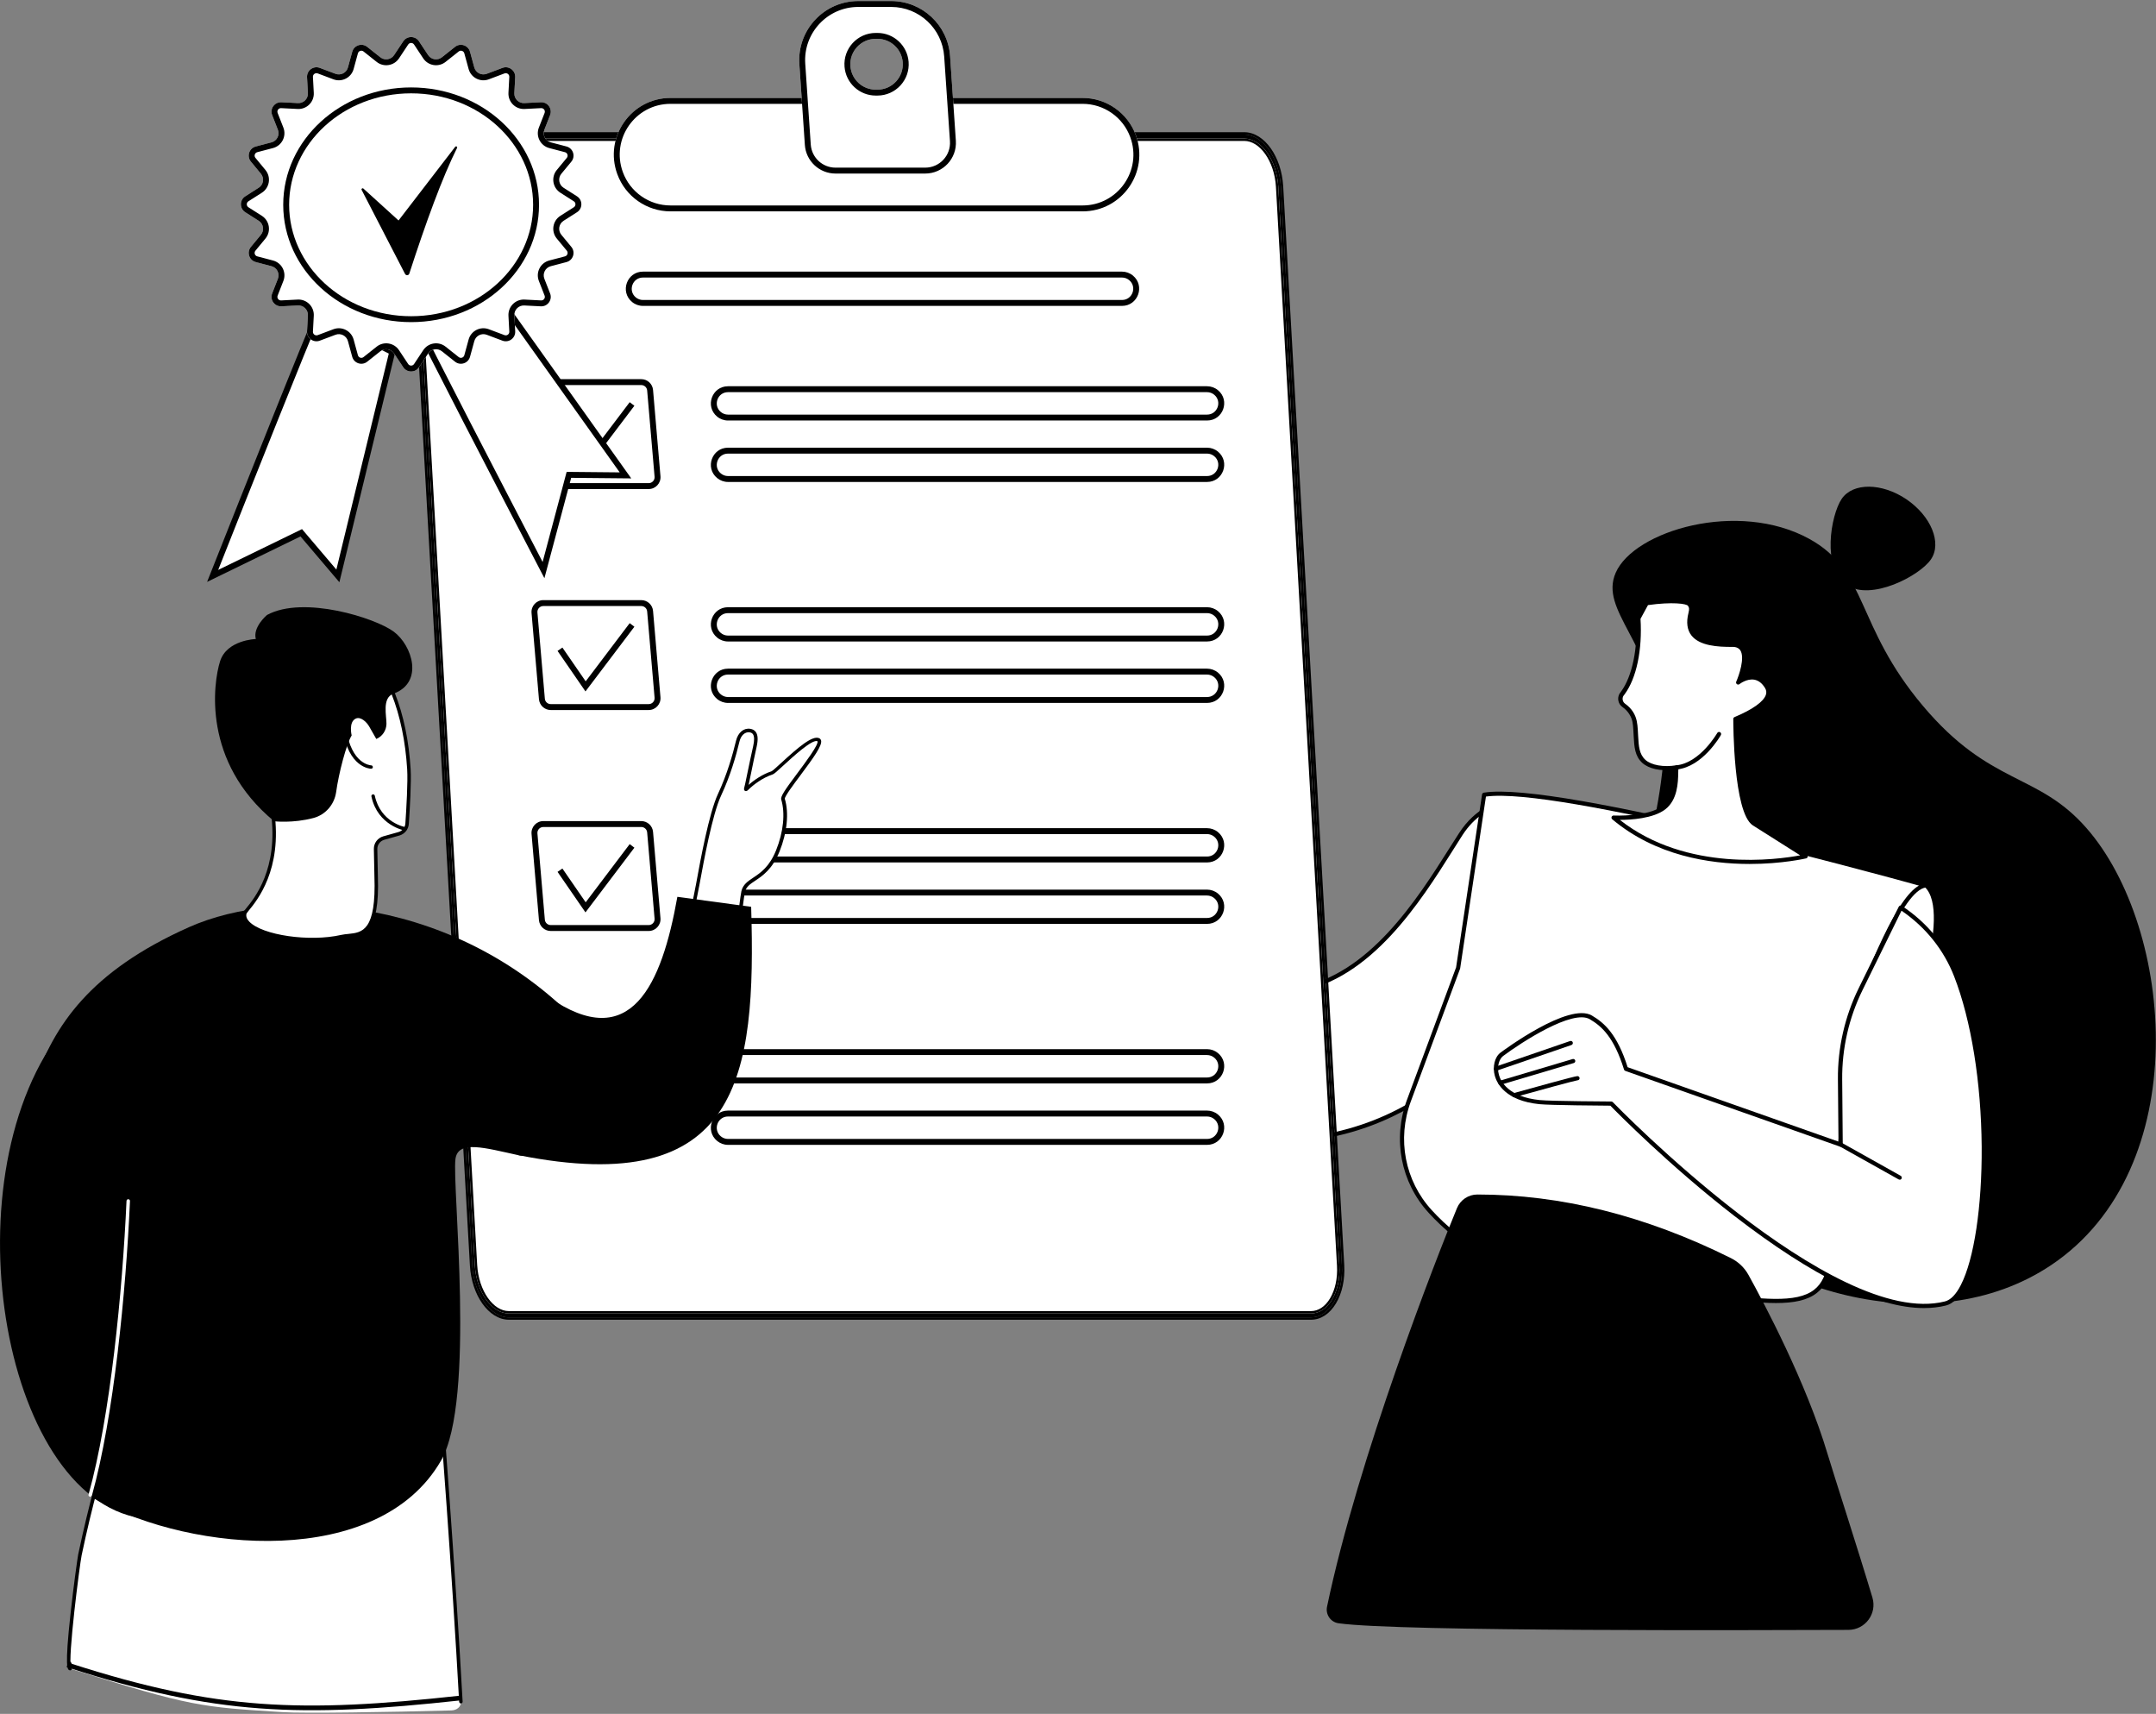
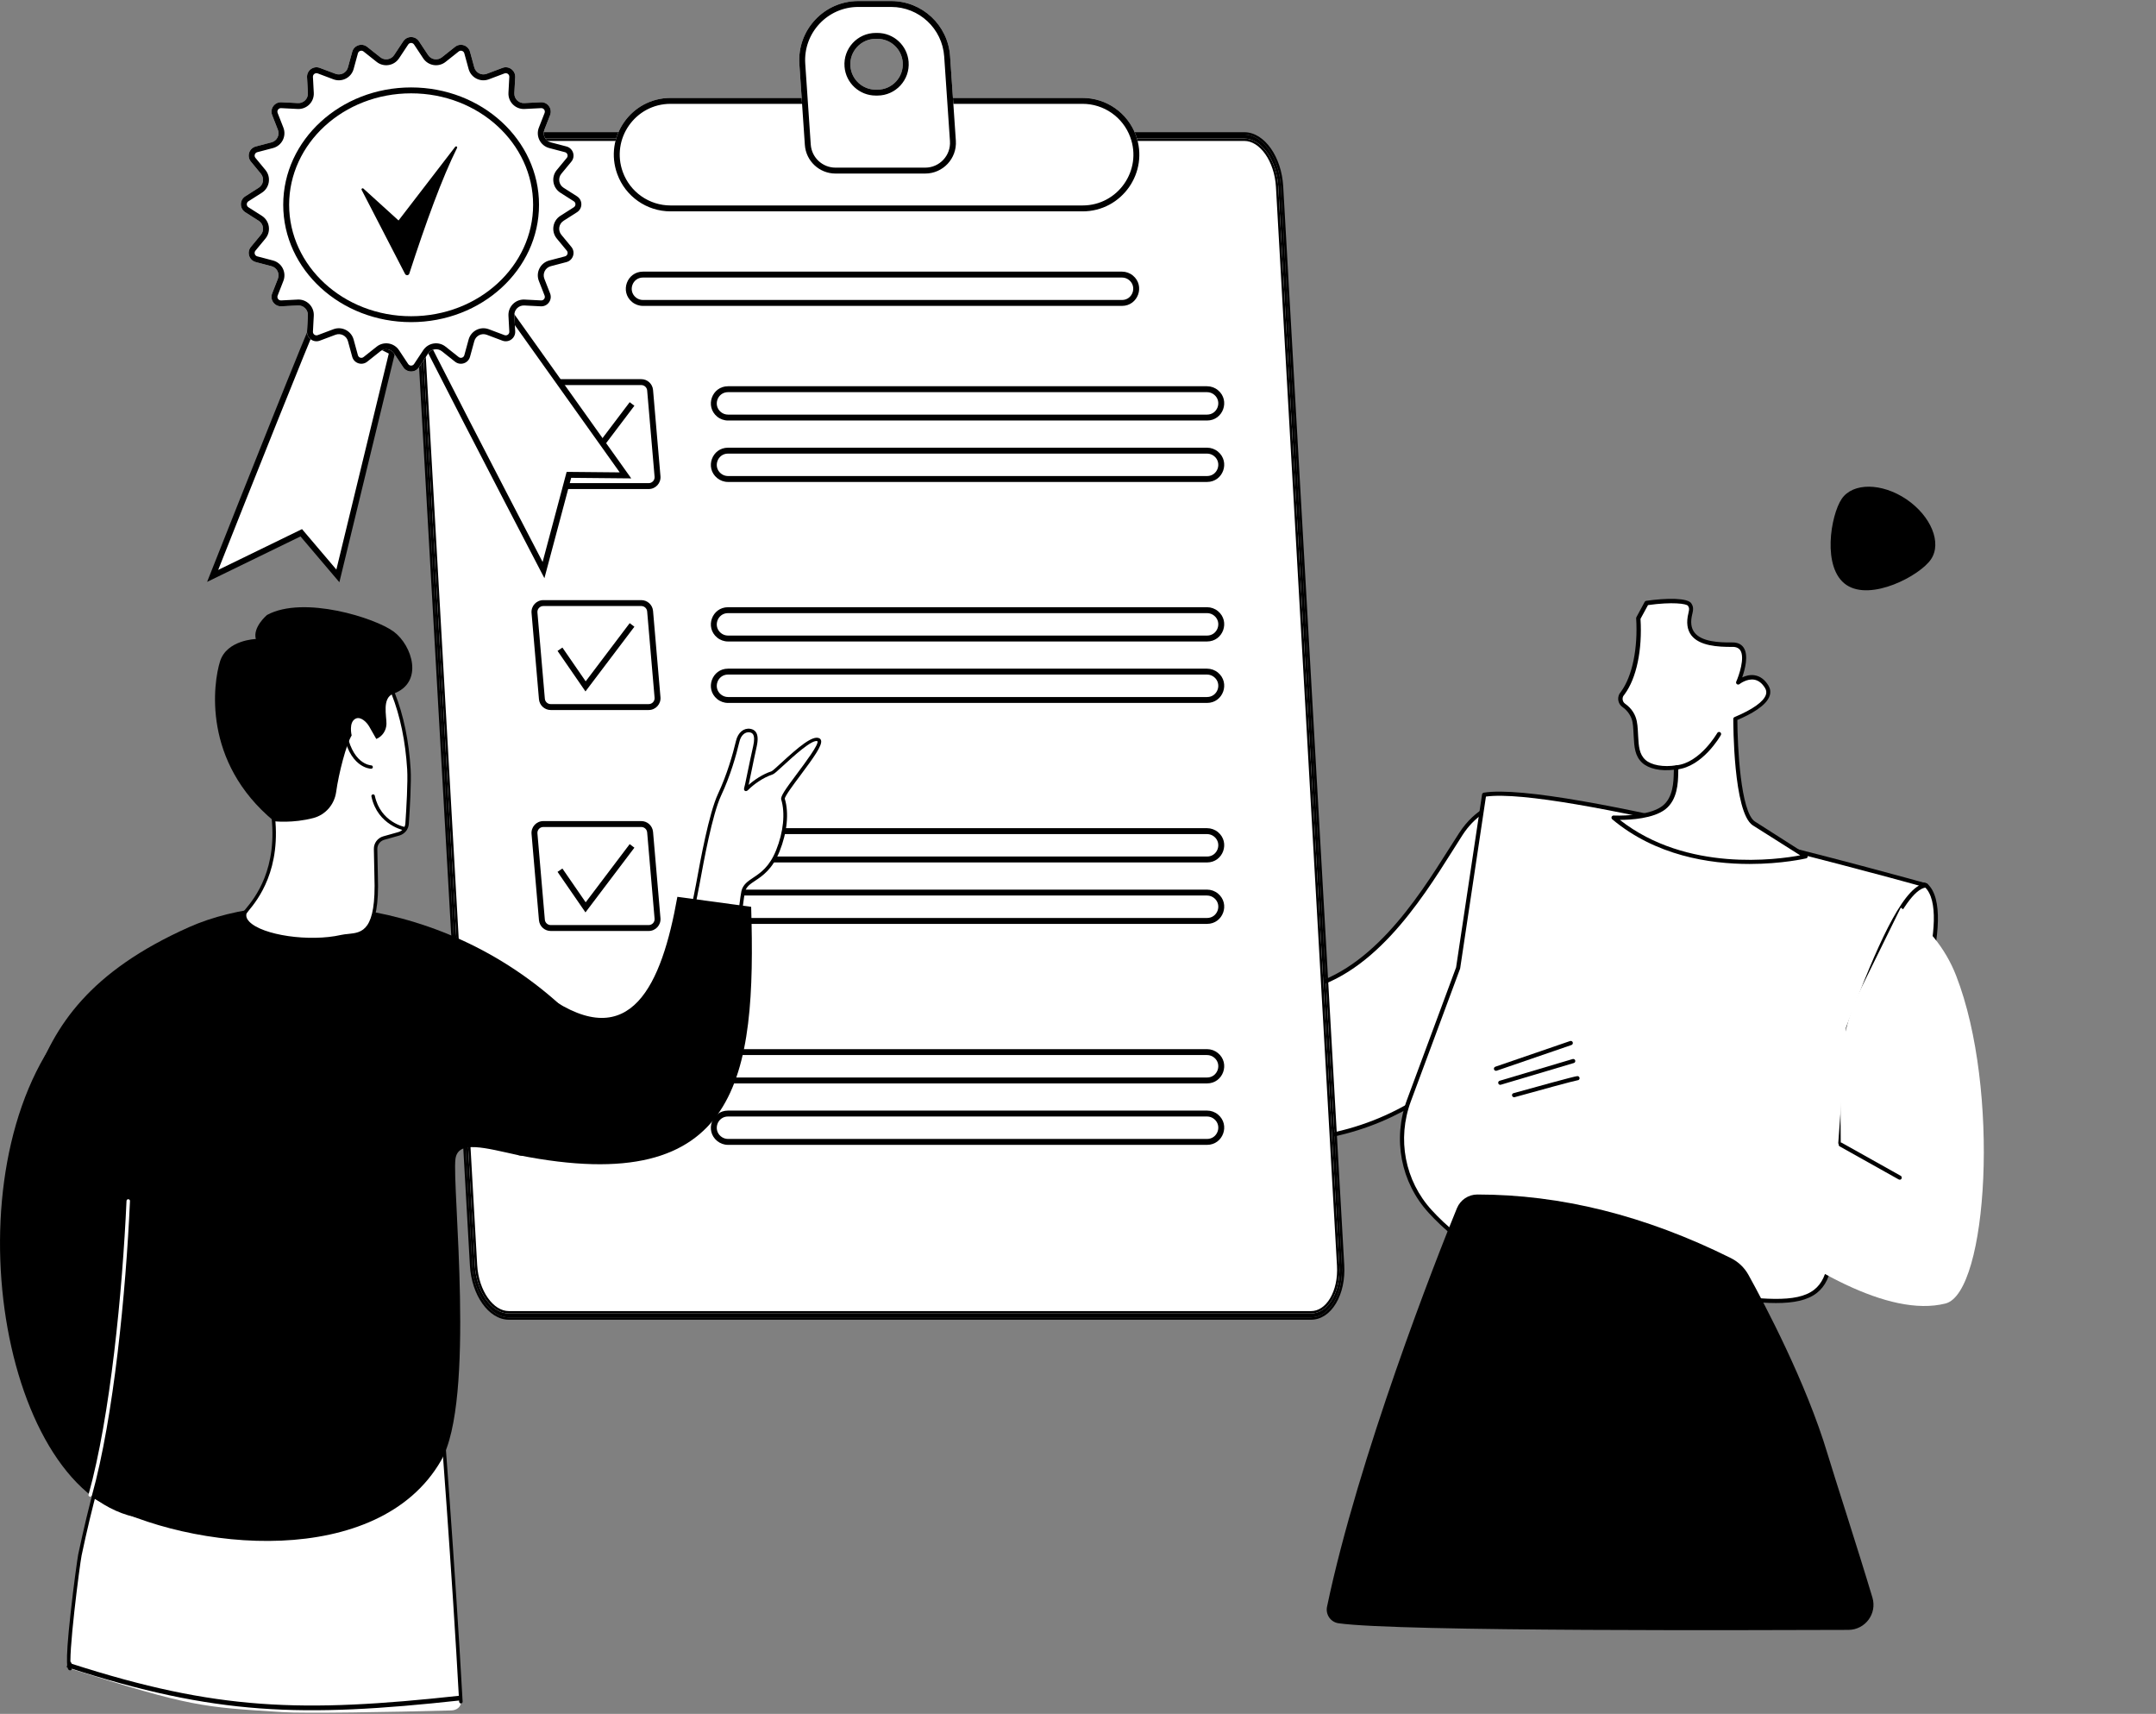
<svg xmlns="http://www.w3.org/2000/svg" width="916" height="728" viewBox="0 0 916 728" fill="none">
  <rect x="0" y="0" width="916" height="728" fill="#808080" stroke="none" />
  <path d="M90.348 244.619C103.983 210.154 132.006 139.72 135.017 133.697L166.638 149.507L143.55 244.619L127.991 226.299L90.348 244.619Z" fill="white" />
  <path fill-rule="evenodd" clip-rule="evenodd" d="M134.456 132.014L168.092 148.832L144.188 247.308L127.664 227.853L87.992 247.16L89.18 244.157C95.998 226.924 106.414 200.697 115.501 178.026C124.57 155.4 132.358 136.208 133.895 133.136L134.456 132.014ZM135.61 135.397C133.298 140.575 126.137 158.237 117.831 178.959C109.258 200.346 99.503 224.898 92.703 242.077L128.316 224.745L142.911 241.929L165.182 150.183L135.61 135.397Z" fill="black" />
-   <path d="M696.713 370.561C688.419 392.464 680.124 462.08 712.053 505.243C743.942 548.365 820.604 571.356 871.377 537.414C932.618 496.506 923.8 394.437 886.516 351.798C865.659 327.922 845.729 334.001 816.9 299.737C788.152 265.593 793.789 242.683 768.664 228.873C738.426 212.284 694.297 225.37 686.446 243.287C679.44 259.353 701.826 272.398 706.094 309.924C706.9 316.97 706.819 322.728 706.215 327.841C703.638 350.429 698.243 366.615 696.713 370.561Z" fill="black" />
  <path d="M782.474 211.882C777.764 218.848 773.979 241.355 784.447 248.441C794.916 255.528 815.692 244.536 820.403 237.57C825.114 230.605 820.443 219.21 809.975 212.083C799.546 205.037 787.226 204.916 782.474 211.882Z" fill="black" />
  <path d="M808.925 445.049C808.925 445.049 831.594 388.075 818.226 376.037C817.542 375.392 808.522 374.466 799.262 382.922C790.525 390.894 781.546 408.288 781.546 408.288L778.566 447.625L808.925 445.049Z" fill="white" />
  <path d="M778.606 448.511C778.646 448.511 778.646 448.511 778.687 448.511L809.005 445.934C809.327 445.893 809.609 445.692 809.77 445.37C810.696 443.035 832.519 387.672 818.87 375.392C817.622 374.264 808.079 373.741 798.698 382.317C789.961 390.33 781.183 407.2 780.78 407.925C780.74 408.046 780.7 408.166 780.7 408.247L777.72 447.585C777.72 447.826 777.801 448.108 777.962 448.269C778.163 448.43 778.365 448.511 778.606 448.511ZM808.321 444.202L779.573 446.659L782.431 408.529C783.357 406.757 791.813 390.974 799.865 383.565C808.482 375.674 816.696 376.318 817.702 376.72C829.701 387.753 810.495 438.566 808.321 444.202Z" fill="black" />
  <path d="M636.477 341.613C636.477 341.613 627.659 343.505 620.693 354.256C606.843 375.676 585.422 414.571 551.158 420.409C499.701 429.146 468.537 366.536 472.966 352.524C472.966 352.524 480.334 342.7 492.494 339.761C492.494 339.761 492.614 329.977 482.065 334.607C471.516 339.237 467.289 336.419 462.578 335.291C454.283 333.359 436.648 313.428 430.085 310.892C423.522 308.355 425.575 313.831 425.575 313.831C425.575 313.831 419.133 306.583 414.704 310.207L424.166 322.689C424.166 322.689 416.516 312.583 412.087 317.656L431.856 340.807L417.361 329.413C417.361 329.413 415.348 331.627 419.133 335.573C422.918 339.519 438.339 361.02 453.075 361.02C453.075 361.02 445.143 479.556 533.885 484.388C610.144 488.535 641.188 427.012 641.188 427.012L636.477 341.613Z" fill="white" />
  <path d="M541.091 485.434C576.886 485.434 601.809 470.698 616.747 457.894C633.98 443.077 641.952 427.535 642.033 427.374C642.113 427.253 642.153 427.092 642.113 426.931L637.402 341.572C637.402 341.33 637.281 341.089 637.04 340.928C636.839 340.767 636.557 340.726 636.315 340.767C635.953 340.847 627.054 342.86 619.968 353.772C618.639 355.785 617.27 357.959 615.821 360.254C602.212 381.795 581.637 414.328 550.996 419.522C522.651 424.314 502.438 406.719 492.936 395.767C478.159 378.816 471.878 359.53 473.771 352.926C474.656 351.799 481.743 343.263 492.694 340.606C493.097 340.525 493.379 340.163 493.379 339.76C493.379 339.599 493.419 335.371 490.44 333.439C488.346 332.07 485.407 332.19 481.702 333.801C473.207 337.546 469.1 336.297 465.154 335.13C464.389 334.888 463.584 334.647 462.738 334.445C458.309 333.398 450.659 326.594 443.935 320.635C438.298 315.602 433.386 311.253 430.366 310.086C427.83 309.119 426.098 309.119 425.092 310.086C424.689 310.488 424.488 311.012 424.367 311.535C421.951 309.482 417.603 306.663 414.059 309.562C413.697 309.844 413.616 310.408 413.898 310.77L418.005 316.206C417.079 315.723 416.073 315.441 415.106 315.4C413.576 315.36 412.328 315.924 411.281 317.132C410.999 317.454 410.999 317.937 411.281 318.299L425.253 334.647L417.764 328.768C417.401 328.486 416.878 328.526 416.556 328.889C416.435 329.01 414.019 331.788 418.327 336.257C418.891 336.821 419.737 337.827 420.783 339.116C426.863 346.363 439.385 361.221 451.988 361.945C451.625 369.877 450.256 426.971 479.971 460.511C493.5 475.771 511.578 484.146 533.683 485.354C536.3 485.394 538.716 485.434 541.091 485.434ZM640.301 426.81C639.295 428.662 631.443 442.956 615.499 456.605C599.836 470.053 572.98 485.595 533.924 483.501C512.303 482.334 494.627 474.16 481.421 459.263C450.095 423.911 453.88 361.704 453.92 361.1C453.92 360.858 453.84 360.617 453.679 360.456C453.518 360.295 453.276 360.174 453.035 360.174C440.956 360.174 428.313 345.155 422.273 337.948C421.186 336.66 420.341 335.653 419.737 335.009C417.844 333.076 417.603 331.667 417.683 330.862L431.252 341.532C431.614 341.813 432.138 341.773 432.42 341.451C432.742 341.129 432.742 340.606 432.46 340.243L413.214 317.736C413.778 317.293 414.382 317.132 415.066 317.132C418.166 317.253 422.112 321.561 423.36 323.252C423.642 323.655 424.206 323.735 424.608 323.413C425.011 323.131 425.092 322.567 424.77 322.165L415.871 310.448C419.576 308.636 424.729 314.354 424.81 314.434C425.092 314.756 425.575 314.837 425.937 314.595C426.3 314.394 426.461 313.911 426.3 313.508C426.098 313.025 425.857 311.736 426.3 311.334C426.461 311.173 427.185 310.73 429.682 311.696C432.42 312.743 437.412 317.212 442.687 321.923C449.934 328.365 457.383 335.009 462.255 336.136C463.02 336.297 463.745 336.539 464.55 336.78C468.617 337.988 473.207 339.398 482.306 335.412C485.407 334.043 487.782 333.882 489.353 334.888C490.923 335.935 491.366 337.988 491.446 339.076C479.568 342.256 472.442 351.598 472.12 352C472.039 352.081 471.999 352.161 471.999 352.282C469.543 360.053 476.951 380.306 491.487 396.975C501.271 408.208 522.006 426.246 551.198 421.294C582.644 415.979 603.46 383.044 617.23 361.221C618.68 358.926 620.049 356.751 621.337 354.738C626.612 346.565 633.094 343.666 635.55 342.78L640.301 426.81Z" fill="black" />
  <path d="M442.124 331.584C442.366 331.584 442.567 331.504 442.728 331.343C443.091 330.98 443.091 330.457 442.728 330.095L426.14 313.184C425.777 312.822 425.254 312.822 424.891 313.184C424.529 313.546 424.529 314.07 424.891 314.432L441.48 331.343C441.681 331.504 441.923 331.584 442.124 331.584Z" fill="black" />
  <path d="M435.4 335.007C435.641 335.007 435.843 334.926 436.004 334.765C436.366 334.403 436.366 333.88 436.004 333.517L424.77 322.082C424.448 321.72 423.884 321.72 423.522 322.082C423.159 322.445 423.159 322.968 423.522 323.331L434.755 334.765C434.917 334.926 435.158 335.007 435.4 335.007Z" fill="black" />
  <path d="M464.952 353.407C465.073 353.407 465.194 353.367 465.315 353.327C465.758 353.126 465.959 352.602 465.758 352.159C465.556 351.716 460.604 340.966 452.511 342.617C445.384 344.066 440.311 342.254 440.231 342.214C439.788 342.053 439.264 342.295 439.103 342.738C438.942 343.18 439.184 343.704 439.627 343.865C439.868 343.945 445.223 345.918 452.873 344.348C459.597 342.979 464.107 352.763 464.147 352.884C464.308 353.246 464.63 353.407 464.952 353.407Z" fill="black" />
  <path d="M818.266 376.034C818.266 376.034 662.083 332.268 630.516 337.502L619.484 411.104L598.587 467.393C592.588 483.579 595.97 501.818 607.646 514.582C620.651 528.835 642.313 543.854 676.215 545.384C742.006 548.363 774.056 564.549 777.519 535.479C781.022 506.408 785.169 436.631 785.169 436.631C795.637 408.89 808.441 376.84 818.266 376.034Z" fill="white" />
  <path d="M754.529 553.478C762.099 553.478 767.856 552.351 771.883 549.21C775.507 546.392 777.641 541.922 778.365 535.641C781.747 507.457 785.774 440.377 786.015 436.874C793.867 416.139 808.442 377.767 818.347 376.962C818.79 376.922 819.112 376.6 819.152 376.157C819.193 375.714 818.911 375.351 818.508 375.231C812.106 373.459 661.762 331.464 630.396 336.698C630.034 336.779 629.712 337.061 629.671 337.423L618.639 410.904L597.783 467.113C591.582 483.782 595.125 502.222 607.003 515.187C619.163 528.515 641.066 544.701 676.176 546.271C695.503 547.157 712.131 549.17 725.539 550.821C737.135 552.27 746.799 553.478 754.529 553.478ZM815.287 376.157C805.745 381.592 794.793 408.73 784.324 436.351C784.284 436.432 784.284 436.512 784.284 436.593C784.244 437.277 780.097 506.651 776.634 535.4C775.909 541.278 774.057 545.224 770.796 547.801C763.266 553.72 748.329 551.868 725.7 549.089C712.293 547.439 695.583 545.385 676.216 544.54C641.71 542.969 620.209 527.065 608.291 514.02C596.856 501.538 593.474 483.782 599.433 467.757L620.33 411.468C620.37 411.428 620.37 411.347 620.37 411.307L631.322 338.349C661.278 334.162 794.39 370.359 815.287 376.157Z" fill="black" />
  <path d="M712.33 325.949C706.693 326.835 701.217 325.909 698.439 323.413C695.017 320.353 695.298 315.924 694.936 310.448C694.775 308.153 694.775 305.536 693.044 302.878C692.158 301.469 690.99 300.382 689.863 299.576C688.454 298.57 688.011 296.678 688.856 295.147L689.5 294.262C694.533 287.417 696.869 275.257 696.063 262.574L699.566 256.092C709.27 254.642 717.041 255.125 717.886 256.816C718.208 257.461 718.772 257.944 718.168 260.44C715.148 272.519 726.342 273.808 735.965 273.767C745.588 273.687 738.421 289.833 738.421 289.833C738.421 289.833 745.789 283.874 750.581 291.685C754.003 297.281 743.494 302.677 737.253 305.254C737.253 305.254 737.173 344.471 745.105 349.705L767.129 363.717C767.129 363.717 718.893 375.474 685.675 347.289C685.675 347.289 700.452 348.094 706.935 343.061C713.457 338.069 711.686 327.197 712.33 325.949Z" fill="white" />
  <path d="M743.332 366.977C757.223 366.977 767.168 364.642 767.37 364.602C767.732 364.521 767.974 364.24 768.014 363.877C768.054 363.515 767.933 363.193 767.611 362.991L745.587 348.939C739.507 344.953 738.179 317.01 738.138 305.817C743.775 303.441 750.499 299.777 751.868 295.509C752.351 294.02 752.15 292.57 751.345 291.201C749.815 288.705 747.882 287.255 745.587 286.853C743.534 286.49 741.601 287.054 740.192 287.738C741.359 284.397 742.97 278.397 740.836 275.136C739.829 273.606 738.179 272.841 735.964 272.881C730.086 272.962 722.959 272.519 719.979 268.734C718.449 266.801 718.127 264.184 719.013 260.681C719.617 258.346 719.214 257.42 718.772 256.615C718.731 256.534 718.691 256.494 718.651 256.413C717.322 253.836 707.739 253.997 699.405 255.205C699.123 255.246 698.881 255.407 698.76 255.648L695.257 262.131C695.177 262.292 695.137 262.453 695.137 262.614C695.942 275.337 693.486 287.255 688.735 293.738L688.091 294.624C688.05 294.664 688.05 294.704 688.01 294.744C687.003 296.677 687.527 299.053 689.298 300.301C690.506 301.146 691.513 302.193 692.238 303.361C693.687 305.616 693.808 307.79 693.929 309.883L693.969 310.528C694.009 311.293 694.05 312.017 694.09 312.742C694.331 317.252 694.573 321.157 697.754 324.056C700.532 326.553 705.565 327.64 711.162 326.955C711.162 327.318 711.121 327.72 711.121 328.244C711.041 331.948 710.88 338.793 706.29 342.336C700.129 347.087 685.755 346.403 685.594 346.403C685.232 346.362 684.869 346.604 684.708 346.966C684.588 347.329 684.668 347.731 684.95 347.973C703.391 363.475 726.301 366.977 743.332 366.977ZM764.833 363.313C755.452 365.085 716.678 370.641 688.211 348.255C692.842 348.255 702.424 347.691 707.498 343.786C712.772 339.719 712.933 332.31 713.014 328.324C713.014 327.479 713.054 326.553 713.135 326.311C713.296 326.029 713.255 325.667 713.054 325.385C712.853 325.103 712.531 324.982 712.209 325.063C706.733 325.949 701.579 325.023 699.083 322.768C696.425 320.352 696.224 316.97 695.982 312.662C695.942 311.937 695.902 311.172 695.861 310.407L695.821 309.803C695.66 307.588 695.499 305.052 693.848 302.435C693.003 301.066 691.835 299.898 690.426 298.892C689.419 298.167 689.097 296.798 689.661 295.67L690.265 294.865C695.298 288.02 697.794 276.062 696.989 262.855L700.17 257.017C710.477 255.568 716.597 256.413 717.161 257.339C717.201 257.42 717.241 257.5 717.322 257.621C717.564 258.064 717.845 258.507 717.362 260.359C716.356 264.345 716.799 267.607 718.651 269.942C722.113 274.331 729.763 274.814 736.004 274.774C737.615 274.733 738.702 275.257 739.387 276.223C741.44 279.364 738.823 286.933 737.655 289.55C737.494 289.913 737.615 290.356 737.937 290.597C738.259 290.839 738.702 290.839 739.024 290.597C739.064 290.557 742.124 288.141 745.346 288.705C747.117 289.027 748.647 290.195 749.895 292.248C750.459 293.174 750.58 294.1 750.258 295.107C749.291 298.046 744.581 301.388 736.971 304.569C736.649 304.689 736.407 305.012 736.407 305.374C736.407 306.985 736.407 345.114 744.661 350.55L764.833 363.313Z" fill="black" />
  <path d="M712.331 326.835C712.372 326.835 712.372 326.835 712.412 326.835C723.364 325.707 730.812 312.783 731.135 312.219C731.376 311.776 731.215 311.253 730.812 311.011C730.37 310.769 729.846 310.93 729.605 311.333C729.524 311.454 722.277 324.056 712.251 325.063C711.768 325.103 711.405 325.546 711.446 326.029C711.526 326.472 711.889 326.835 712.331 326.835Z" fill="black" />
  <path d="M638.125 447.825C645.091 442.591 667.88 427.411 675.933 432.122C681.288 435.263 686.562 440.175 690.871 453.985L782.068 486.156L781.826 458.414C781.706 445.168 784.685 432.042 790.523 420.164L807.555 385.537C818.185 392.543 826.519 402.609 831.109 414.487C849.832 462.562 844.557 549.129 826.559 553.678C778.162 565.838 684.63 468.802 684.63 468.802C684.63 468.802 659.183 468.682 654.19 468.199C633.495 466.105 633.455 451.328 638.125 447.825Z" fill="white" />
-   <path d="M817.42 555.611C820.722 555.611 823.862 555.249 826.761 554.524C829.701 553.799 832.358 551.142 834.653 546.633C846.813 523.078 847.658 454.59 831.915 414.165C827.245 402.207 818.991 392.02 807.999 384.772C807.797 384.652 807.515 384.571 807.274 384.652C807.032 384.732 806.831 384.893 806.71 385.135L789.679 419.761C783.8 431.72 780.74 445.087 780.861 458.415L781.102 484.908L691.516 453.301C687.087 439.289 681.611 434.458 676.336 431.357C666.512 425.559 638.73 446.215 637.522 447.101C635.026 448.953 634.019 453.14 635.106 457.005C635.992 460.146 639.575 467.555 654.03 469.004C658.741 469.487 680.886 469.608 684.188 469.648C686.845 472.386 709.352 495.216 736.853 516.475C770.553 542.485 797.57 555.611 817.42 555.611ZM807.878 386.826C818.145 393.832 825.876 403.495 830.264 414.809C837.472 433.371 841.74 459.703 841.941 487.123C842.102 512.408 838.72 534.916 833.083 545.827C831.029 549.854 828.734 552.189 826.319 552.793C778.968 564.751 686.161 469.125 685.234 468.159C685.073 467.997 684.832 467.877 684.59 467.877C684.349 467.877 659.103 467.756 654.231 467.273C640.824 465.944 637.603 459.341 636.838 456.563C635.831 452.979 636.999 449.758 638.609 448.55C646.38 442.752 668.122 428.579 675.45 432.928C680.483 435.867 685.718 440.538 689.986 454.308C690.066 454.59 690.267 454.791 690.549 454.871L781.747 487.042C782.028 487.123 782.31 487.082 782.552 486.921C782.793 486.76 782.914 486.478 782.914 486.197L782.673 458.455C782.552 445.41 785.531 432.324 791.289 420.607L807.878 386.826Z" fill="black" />
  <path d="M635.589 454.831C635.669 454.831 635.79 454.831 635.871 454.791L667.639 443.879C668.082 443.718 668.363 443.235 668.202 442.752C668.041 442.269 667.558 442.027 667.075 442.188L635.307 453.1C634.864 453.261 634.582 453.744 634.743 454.227C634.904 454.63 635.226 454.831 635.589 454.831Z" fill="black" />
  <path d="M637.402 460.79C637.482 460.79 637.563 460.79 637.643 460.75L668.647 451.529C669.13 451.409 669.371 450.885 669.25 450.442C669.13 449.959 668.606 449.718 668.163 449.838L637.16 459.059C636.677 459.18 636.436 459.703 636.556 460.146C636.677 460.549 637.039 460.79 637.402 460.79Z" fill="black" />
  <path d="M643.322 466.065C643.402 466.065 643.483 466.065 643.563 466.024C653.669 463.206 669.131 458.978 670.258 458.858C670.741 458.858 671.104 458.455 671.104 457.972C671.104 457.489 670.701 457.086 670.177 457.086C669.131 457.086 650.851 462.159 643.04 464.333C642.557 464.454 642.275 464.937 642.436 465.421C642.557 465.823 642.919 466.065 643.322 466.065Z" fill="black" />
  <path d="M807.114 501.095C807.436 501.095 807.718 500.934 807.879 500.652C808.12 500.209 807.959 499.685 807.557 499.444L782.472 485.392C782.029 485.15 781.506 485.311 781.264 485.714C781.023 486.157 781.184 486.68 781.587 486.922L806.671 500.974C806.832 501.054 806.993 501.095 807.114 501.095Z" fill="black" />
  <path d="M619.001 513.175C620.45 509.672 623.873 507.377 627.657 507.377C663.009 507.377 698.924 516.235 735.403 534.394C738.544 535.964 741.121 538.42 742.812 541.44C749.495 553.519 767.373 587.18 776.472 617.619C778.968 625.994 789.558 658.648 795.517 678.578C797.57 685.423 792.457 692.268 785.33 692.308C750.945 692.389 594.279 693.154 568.671 689.49C565.329 689.007 563.115 685.785 563.799 682.484C577.006 619.27 610.264 534.313 619.001 513.175Z" fill="black" />
  <path d="M187.871 58.004H528.637C536.266 58.004 542.983 67.531 543.631 79.236L569.565 537.482C570.237 549.225 564.599 558.714 556.97 558.714H216.205C208.576 558.714 201.858 549.188 201.21 537.482L175.276 79.236C174.605 67.531 180.242 58.004 187.871 58.004Z" fill="white" />
  <path d="M216.202 559.564H556.968C560.806 559.564 564.261 557.275 566.756 553.102C569.251 548.93 570.45 543.354 570.115 537.409L544.18 79.163C543.485 67.051 536.527 57.155 528.634 57.155H187.869C184.031 57.155 180.576 59.445 178.081 63.617C175.586 67.79 174.387 73.366 174.722 79.311L200.656 537.557C201.352 549.705 208.333 559.564 216.202 559.564ZM528.634 58.854C535.976 58.854 542.453 68.048 543.101 79.347L569.035 537.594C569.347 543.059 568.243 548.154 565.964 551.995C563.685 555.798 560.494 557.903 556.968 557.903H216.202C208.861 557.903 202.384 548.708 201.736 537.409L175.802 79.163C175.49 73.698 176.594 68.602 178.873 64.762C181.152 60.959 184.343 58.854 187.869 58.854H528.634Z" fill="black" />
  <path fill-rule="evenodd" clip-rule="evenodd" d="M545.183 79.105C544.825 72.884 542.86 67.197 539.927 63.039C537.005 58.896 533.023 56.151 528.635 56.151H187.869C183.579 56.151 179.839 58.721 177.22 63.102C174.601 67.481 173.376 73.266 173.72 79.367L199.654 537.613C200.012 543.853 201.984 549.542 204.92 553.696C207.845 557.834 211.827 560.568 216.203 560.568H556.968C561.258 560.568 564.998 557.998 567.617 553.618C570.236 549.238 571.462 543.454 571.117 537.352L545.183 79.105ZM568.033 537.651C568.336 542.957 567.259 547.845 565.102 551.481C562.949 555.072 560.045 556.899 556.968 556.899H216.203C212.974 556.899 209.788 554.87 207.28 551.314C204.782 547.774 203.053 542.836 202.738 537.352L176.804 79.106C176.501 73.799 177.578 68.91 179.736 65.274C181.889 61.684 184.792 59.858 187.869 59.858H528.635C531.863 59.858 535.049 61.886 537.558 65.442C540.055 68.982 541.784 73.92 542.099 79.404C542.099 79.404 542.099 79.404 542.099 79.404L568.033 537.651ZM543.101 79.347C542.453 68.048 535.976 58.854 528.635 58.854H187.869C184.343 58.854 181.152 60.959 178.873 64.762C176.594 68.602 175.49 73.698 175.802 79.163L201.736 537.409C202.384 548.708 208.861 557.903 216.203 557.903H556.968C560.494 557.903 563.685 555.798 565.964 551.995C568.243 548.154 569.347 543.059 569.035 537.594L543.101 79.347ZM556.968 559.564H216.203C208.334 559.564 201.352 549.705 200.657 537.557L174.723 79.311C174.387 73.365 175.586 67.79 178.081 63.617C180.576 59.445 184.031 57.155 187.869 57.155H528.635C536.528 57.155 543.485 67.051 544.181 79.163L570.115 537.409C570.45 543.354 569.251 548.93 566.756 553.102C564.261 557.275 560.806 559.564 556.968 559.564Z" fill="black" />
  <path fill-rule="evenodd" clip-rule="evenodd" d="M512.831 166.572H309.308C304.841 166.572 302.826 172.164 306.267 175.013C307.122 175.721 308.198 176.108 309.308 176.108H512.831C517.298 176.108 519.312 170.516 515.871 167.667C515.016 166.959 513.941 166.572 512.831 166.572ZM309.308 164.062C302.489 164.062 299.415 172.598 304.667 176.946C305.972 178.027 307.613 178.618 309.308 178.618H512.831C519.649 178.618 522.724 170.083 517.472 165.734C516.167 164.654 514.525 164.062 512.831 164.062H309.308Z" fill="black" />
  <path fill-rule="evenodd" clip-rule="evenodd" d="M272.453 163.56H230.832C229.361 163.56 228.206 164.82 228.332 166.285L231.483 202.924C231.595 204.222 232.681 205.219 233.984 205.219H275.605C277.076 205.219 278.231 203.959 278.105 202.494L274.953 165.855C274.842 164.557 273.756 163.56 272.453 163.56ZM230.832 161.051C227.89 161.051 225.579 163.569 225.831 166.5L228.983 203.139C229.206 205.735 231.378 207.728 233.984 207.728H275.605C278.547 207.728 280.858 205.21 280.606 202.279L277.454 165.64C277.23 163.044 275.058 161.051 272.453 161.051H230.832Z" fill="black" />
  <path fill-rule="evenodd" clip-rule="evenodd" d="M512.831 192.67H309.308C304.841 192.67 302.826 198.262 306.267 201.111C307.122 201.819 308.198 202.206 309.308 202.206H512.831C517.298 202.206 519.312 196.614 515.871 193.765C515.016 193.057 513.941 192.67 512.831 192.67ZM309.308 190.16C302.489 190.16 299.415 198.695 304.667 203.044C305.972 204.124 307.613 204.715 309.308 204.715H512.831C519.649 204.715 522.724 196.18 517.472 191.832C516.167 190.751 514.525 190.16 512.831 190.16H309.308Z" fill="black" />
  <path fill-rule="evenodd" clip-rule="evenodd" d="M476.694 117.886H273.171C268.704 117.886 266.689 123.477 270.13 126.326C270.985 127.034 272.061 127.422 273.171 127.422H476.694C481.161 127.422 483.176 121.83 479.735 118.981C478.879 118.273 477.804 117.886 476.694 117.886ZM273.171 115.376C266.353 115.376 263.278 123.911 268.53 128.259C269.835 129.34 271.477 129.931 273.171 129.931H476.694C483.512 129.931 486.587 121.396 481.335 117.048C480.03 115.967 478.388 115.376 476.694 115.376H273.171Z" fill="black" />
  <path d="M262.26 73.945C256.525 58.229 268.162 41.596 284.892 41.596H459.948C470.069 41.596 479.111 47.922 482.58 57.43C488.315 73.146 476.678 89.779 459.948 89.779H284.892C274.771 89.779 265.729 83.453 262.26 73.945Z" fill="white" />
  <path fill-rule="evenodd" clip-rule="evenodd" d="M459.948 44.105H284.892C269.905 44.105 259.48 59.006 264.617 73.085C267.725 81.602 275.825 87.269 284.892 87.269H459.948C474.935 87.269 485.36 72.369 480.223 58.29C477.115 49.772 469.015 44.105 459.948 44.105ZM284.892 41.596C268.162 41.596 256.525 58.229 262.26 73.945C265.729 83.453 274.771 89.779 284.892 89.779H459.948C476.678 89.779 488.315 73.146 482.58 57.43C479.111 47.922 470.069 41.596 459.948 41.596H284.892Z" fill="black" />
  <path fill-rule="evenodd" clip-rule="evenodd" d="M364.653 0.438C350.122 0.438 338.628 12.742 339.616 27.239L341.953 61.554C342.42 68.401 348.11 73.717 354.973 73.717H393.084C400.641 73.717 406.617 67.319 406.104 59.78L403.655 23.828C402.758 10.661 391.815 0.438 378.617 0.438H364.653ZM372.068 16.5C365.767 16.5 360.806 21.875 361.311 28.156C361.762 33.762 366.444 38.082 372.068 38.082H372.771C379.072 38.082 384.033 32.706 383.527 26.425C383.076 20.819 378.395 16.5 372.771 16.5H372.068Z" fill="white" />
  <path fill-rule="evenodd" clip-rule="evenodd" d="M364.653 2.948C351.575 2.948 341.231 14.021 342.12 27.069L344.457 61.384C344.834 66.914 349.43 71.207 354.973 71.207H393.084C399.188 71.207 404.015 66.04 403.6 59.951L401.151 23.999C400.344 12.148 390.495 2.948 378.617 2.948H364.653ZM358.81 28.357C358.187 20.616 364.301 13.99 372.068 13.99H372.771C379.703 13.99 385.473 19.314 386.029 26.224C386.652 33.965 380.537 40.591 372.771 40.591H372.068C365.136 40.591 359.366 35.267 358.81 28.357ZM339.616 27.239C338.628 12.742 350.122 0.438 364.653 0.438H378.617C391.815 0.438 402.758 10.661 403.655 23.828L406.104 59.78C406.617 67.319 400.641 73.717 393.084 73.717H354.973C348.11 73.717 342.42 68.401 341.953 61.554L339.616 27.239ZM361.311 28.156C360.806 21.875 365.767 16.5 372.068 16.5H372.771C378.395 16.5 383.076 20.819 383.527 26.425C384.033 32.706 379.072 38.082 372.771 38.082H372.068C366.444 38.082 361.762 33.762 361.311 28.156Z" fill="black" />
  <path fill-rule="evenodd" clip-rule="evenodd" d="M269.529 172.348L248.742 199.833L236.879 182.621L238.945 181.197L248.836 195.548L267.528 170.834L269.529 172.348Z" fill="black" />
  <path fill-rule="evenodd" clip-rule="evenodd" d="M512.831 260.429H309.308C304.841 260.429 302.826 266.021 306.267 268.87C307.122 269.578 308.198 269.966 309.308 269.966H512.831C517.298 269.966 519.312 264.374 515.871 261.525C515.016 260.817 513.941 260.429 512.831 260.429ZM309.308 257.92C302.489 257.92 299.415 266.455 304.667 270.803C305.972 271.884 307.613 272.475 309.308 272.475H512.831C519.649 272.475 522.724 263.94 517.472 259.592C516.167 258.511 514.525 257.92 512.831 257.92H309.308Z" fill="black" />
  <path fill-rule="evenodd" clip-rule="evenodd" d="M272.453 257.418H230.832C229.361 257.418 228.206 258.677 228.332 260.142L231.483 296.782C231.595 298.079 232.681 299.076 233.984 299.076H275.605C277.076 299.076 278.231 297.817 278.105 296.351L274.953 259.712C274.842 258.414 273.756 257.418 272.453 257.418ZM230.832 254.908C227.89 254.908 225.579 257.427 225.831 260.357L228.983 296.997C229.206 299.592 231.378 301.586 233.984 301.586H275.605C278.547 301.586 280.858 299.067 280.606 296.136L277.454 259.497C277.23 256.901 275.058 254.908 272.453 254.908H230.832Z" fill="black" />
  <path fill-rule="evenodd" clip-rule="evenodd" d="M512.831 286.528H309.308C304.841 286.528 302.826 292.12 306.267 294.969C307.122 295.677 308.198 296.064 309.308 296.064H512.831C517.298 296.064 519.312 290.472 515.871 287.624C515.016 286.916 513.941 286.528 512.831 286.528ZM309.308 284.019C302.489 284.019 299.415 292.554 304.667 296.902C305.972 297.983 307.613 298.574 309.308 298.574H512.831C519.649 298.574 522.724 290.039 517.472 285.69C516.167 284.61 514.525 284.019 512.831 284.019H309.308Z" fill="black" />
  <path fill-rule="evenodd" clip-rule="evenodd" d="M269.529 266.205L248.742 293.69L236.879 276.479L238.945 275.055L248.836 289.405L267.528 264.691L269.529 266.205Z" fill="black" />
  <path fill-rule="evenodd" clip-rule="evenodd" d="M512.831 354.285H309.308C304.841 354.285 302.826 359.877 306.267 362.726C307.122 363.434 308.198 363.821 309.308 363.821H512.831C517.298 363.821 519.312 358.229 515.871 355.38C515.016 354.672 513.941 354.285 512.831 354.285ZM309.308 351.775C302.489 351.775 299.415 360.311 304.667 364.659C305.972 365.739 307.613 366.331 309.308 366.331H512.831C519.649 366.331 522.724 357.796 517.472 353.447C516.167 352.367 514.525 351.775 512.831 351.775H309.308Z" fill="black" />
  <path fill-rule="evenodd" clip-rule="evenodd" d="M272.453 351.273H230.832C229.361 351.273 228.206 352.532 228.332 353.998L231.483 390.637C231.595 391.935 232.681 392.932 233.984 392.932H275.605C277.076 392.932 278.231 391.672 278.105 390.207L274.953 353.568C274.842 352.27 273.756 351.273 272.453 351.273ZM230.832 348.764C227.89 348.764 225.579 351.282 225.831 354.213L228.983 390.852C229.206 393.448 231.378 395.441 233.984 395.441H275.605C278.547 395.441 280.858 392.923 280.606 389.992L277.454 353.353C277.23 350.757 275.058 348.764 272.453 348.764H230.832Z" fill="black" />
  <path fill-rule="evenodd" clip-rule="evenodd" d="M512.831 380.384H309.308C304.841 380.384 302.826 385.976 306.267 388.824C307.122 389.532 308.198 389.92 309.308 389.92H512.831C517.298 389.92 519.312 384.328 515.871 381.479C515.016 380.771 513.941 380.384 512.831 380.384ZM309.308 377.874C302.489 377.874 299.415 386.409 304.667 390.757C305.972 391.838 307.613 392.429 309.308 392.429H512.831C519.649 392.429 522.724 383.894 517.472 379.546C516.167 378.465 514.525 377.874 512.831 377.874H309.308Z" fill="black" />
  <path fill-rule="evenodd" clip-rule="evenodd" d="M269.527 360.061L248.74 387.545L236.877 370.334L238.943 368.91L248.834 383.26L267.526 358.547L269.527 360.061Z" fill="black" />
  <path fill-rule="evenodd" clip-rule="evenodd" d="M512.831 448.142H309.308C304.841 448.142 302.826 453.734 306.267 456.583C307.122 457.291 308.198 457.679 309.308 457.679H512.831C517.298 457.679 519.312 452.087 515.871 449.238C515.016 448.53 513.941 448.142 512.831 448.142ZM309.308 445.633C302.489 445.633 299.415 454.168 304.667 458.516C305.972 459.597 307.613 460.188 309.308 460.188H512.831C519.649 460.188 522.724 451.653 517.472 447.305C516.167 446.224 514.525 445.633 512.831 445.633H309.308Z" fill="black" />
  <path fill-rule="evenodd" clip-rule="evenodd" d="M272.453 445.131H230.832C229.361 445.131 228.206 446.39 228.332 447.855L231.483 484.494C231.595 485.792 232.681 486.789 233.984 486.789H275.605C277.076 486.789 278.231 485.53 278.105 484.064L274.953 447.425C274.842 446.127 273.756 445.131 272.453 445.131ZM230.832 442.621C227.89 442.621 225.579 445.139 225.831 448.07L228.983 484.71C229.206 487.305 231.378 489.298 233.984 489.298H275.605C278.547 489.298 280.858 486.78 280.606 483.849L277.454 447.21C277.23 444.614 275.058 442.621 272.453 442.621H230.832Z" fill="black" />
  <path fill-rule="evenodd" clip-rule="evenodd" d="M512.831 474.241H309.308C304.841 474.241 302.826 479.833 306.267 482.682C307.122 483.39 308.198 483.777 309.308 483.777H512.831C517.298 483.777 519.312 478.185 515.871 475.336C515.016 474.628 513.941 474.241 512.831 474.241ZM309.308 471.731C302.489 471.731 299.415 480.267 304.667 484.615C305.972 485.695 307.613 486.287 309.308 486.287H512.831C519.649 486.287 522.724 477.752 517.472 473.403C516.167 472.323 514.525 471.731 512.831 471.731H309.308Z" fill="black" />
  <path fill-rule="evenodd" clip-rule="evenodd" d="M269.529 453.918L248.742 481.403L236.879 464.192L238.945 462.767L248.836 477.118L267.528 452.404L269.529 453.918Z" fill="black" />
  <path d="M230.918 242.145C213.789 209.277 178.884 141.987 176.302 135.768L208.953 122.212L265.743 201.925L241.709 201.696L230.918 242.145Z" fill="white" />
  <path fill-rule="evenodd" clip-rule="evenodd" d="M174.662 135.091L209.394 120.671L268.194 203.203L242.67 202.96L231.298 245.589L229.805 242.725C221.24 226.291 208.231 201.249 197.039 179.539C185.871 157.873 176.46 139.422 175.143 136.25L174.662 135.091ZM177.975 136.432C180.377 141.57 189.041 158.545 199.27 178.389C209.827 198.869 222.003 222.315 230.538 238.701L240.747 200.432L263.292 200.647L208.51 123.755L177.975 136.432Z" fill="black" />
  <path d="M171.322 17.535C172.91 15.139 176.428 15.139 178.016 17.535L181.903 23.401C183.203 25.362 185.903 25.79 187.746 24.328L193.325 19.901C195.581 18.111 198.933 19.209 199.693 21.987L201.514 28.643C202.138 30.923 204.587 32.174 206.8 31.341L213.466 28.835C216.177 27.815 219.043 29.914 218.889 32.807L218.529 39.56C218.402 41.94 220.364 43.906 222.744 43.784L229.771 43.424C232.683 43.275 234.778 46.182 233.715 48.898L231.281 55.116C230.405 57.353 231.676 59.853 233.999 60.463L240.672 62.217C243.507 62.962 244.614 66.396 242.747 68.657L238.495 73.805C236.958 75.666 237.398 78.453 239.434 79.749L245.137 83.381C247.616 84.959 247.616 88.577 245.137 90.155L239.434 93.786C237.398 95.082 236.958 97.869 238.495 99.73L242.747 104.878C244.614 107.139 243.507 110.574 240.672 111.319L233.999 113.072C231.676 113.683 230.405 116.183 231.281 118.419L233.715 124.638C234.778 127.353 232.683 130.261 229.771 130.112L222.744 129.752C220.364 129.63 218.402 131.596 218.529 133.975L218.889 140.729C219.043 143.621 216.177 145.721 213.466 144.701L206.8 142.194C204.587 141.362 202.138 142.612 201.514 144.893L199.693 151.548C198.933 154.327 195.581 155.425 193.325 153.634L187.746 149.208C185.903 147.745 183.203 148.174 181.903 150.135L178.016 156C176.428 158.396 172.91 158.396 171.322 156L167.435 150.135C166.135 148.174 163.435 147.745 161.592 149.208L156.013 153.634C153.757 155.425 150.405 154.327 149.645 151.548L147.824 144.893C147.2 142.612 144.751 141.362 142.538 142.194L135.872 144.701C133.161 145.721 130.295 143.621 130.449 140.729L130.809 133.975C130.936 131.596 128.974 129.63 126.594 129.752L119.567 130.112C116.655 130.261 114.56 127.353 115.623 124.638L118.057 118.419C118.933 116.183 117.662 113.683 115.339 113.072L108.666 111.319C105.831 110.574 104.724 107.139 106.591 104.878L110.843 99.73C112.38 97.869 111.94 95.082 109.904 93.786L104.201 90.155C101.722 88.577 101.722 84.959 104.201 83.381L109.904 79.749C111.94 78.453 112.38 75.666 110.843 73.805L106.591 68.657C104.724 66.396 105.831 62.962 108.666 62.217L115.339 60.463C117.662 59.853 118.933 57.353 118.057 55.116L115.623 48.898C114.56 46.182 116.655 43.275 119.567 43.424L126.594 43.784C128.974 43.906 130.936 41.94 130.809 39.56L130.449 32.807C130.295 29.914 133.161 27.815 135.872 28.835L142.538 31.341C144.751 32.174 147.2 30.923 147.824 28.643L149.645 21.987C150.405 19.209 153.757 18.111 156.013 19.901L161.592 24.328C163.435 25.79 166.135 25.362 167.435 23.401L171.322 17.535Z" fill="white" />
  <path fill-rule="evenodd" clip-rule="evenodd" d="M179.811 24.787L175.924 18.922C175.329 18.023 174.009 18.023 173.414 18.922L169.526 24.787C167.414 27.974 163.027 28.67 160.032 26.294L154.453 21.867C153.607 21.196 152.35 21.608 152.065 22.649L150.245 29.305C149.231 33.011 145.251 35.043 141.654 33.69L134.989 31.183C133.972 30.801 132.897 31.588 132.955 32.673L133.315 39.426C133.521 43.294 130.333 46.488 126.466 46.29L119.439 45.93C118.346 45.874 117.561 46.965 117.959 47.983L120.394 54.201C121.817 57.836 119.751 61.898 115.976 62.891L109.304 64.644C108.241 64.923 107.826 66.211 108.526 67.059L112.778 72.207C115.276 75.231 114.56 79.76 111.252 81.866L105.548 85.498C104.619 86.089 104.619 87.446 105.548 88.038L111.252 91.669C114.56 93.776 115.276 98.304 112.778 101.328L108.526 106.477C107.826 107.324 108.241 108.612 109.304 108.892L115.976 110.645C119.751 111.637 121.817 115.699 120.394 119.334L117.959 125.553C117.561 126.571 118.346 127.661 119.439 127.605L126.466 127.245C130.333 127.047 133.521 130.242 133.315 134.109L132.955 140.862C132.897 141.947 133.972 142.734 134.989 142.352L141.654 139.845C145.251 138.493 149.231 140.525 150.245 144.231L152.065 150.886C152.35 151.928 153.607 152.34 154.453 151.668L160.032 147.242C163.027 144.865 167.414 145.562 169.526 148.749L173.414 154.614C174.009 155.512 175.329 155.512 175.924 154.614L179.811 148.749C181.924 145.562 186.311 144.865 189.306 147.242L194.884 151.668C195.731 152.34 196.988 151.928 197.273 150.886L199.093 144.231C200.107 140.525 204.087 138.493 207.684 139.845L214.349 142.352C215.366 142.734 216.441 141.947 216.383 140.862L216.023 134.109C215.817 130.242 219.005 127.047 222.872 127.245L229.899 127.605C230.991 127.661 231.777 126.571 231.378 125.553L228.944 119.334C227.521 115.699 229.587 111.637 233.362 110.645L240.034 108.892C241.097 108.612 241.512 107.324 240.812 106.477L236.56 101.328C234.062 98.304 234.778 93.776 238.086 91.669L243.79 88.038C244.719 87.446 244.719 86.089 243.79 85.498L238.086 81.866C234.778 79.76 234.062 75.231 236.56 72.207L240.812 67.059C241.512 66.211 241.097 64.923 240.034 64.644L233.362 62.891C229.587 61.898 227.521 57.836 228.944 54.201L231.378 47.983C231.777 46.965 230.992 45.874 229.899 45.93L222.872 46.29C219.005 46.488 215.817 43.294 216.023 39.426L216.383 32.673C216.441 31.588 215.366 30.801 214.349 31.183L207.684 33.69C204.087 35.043 200.107 33.011 199.093 29.305L197.273 22.649C196.988 21.608 195.731 21.196 194.884 21.867L189.306 26.294C186.311 28.67 181.924 27.974 179.811 24.787ZM178.016 17.535C176.428 15.139 172.91 15.139 171.322 17.535L167.435 23.401C166.135 25.362 163.435 25.79 161.592 24.328L156.013 19.901C153.757 18.111 150.405 19.209 149.645 21.987L147.824 28.643C147.2 30.923 144.751 32.174 142.538 31.341L135.872 28.835C133.161 27.815 130.295 29.914 130.449 32.807L130.809 39.56C130.936 41.94 128.974 43.906 126.594 43.784L119.567 43.424C116.655 43.275 114.56 46.182 115.623 48.898L118.057 55.116C118.933 57.353 117.662 59.853 115.339 60.463L108.666 62.217C105.831 62.962 104.724 66.396 106.591 68.657L110.843 73.805C112.38 75.666 111.94 78.453 109.904 79.749L104.201 83.381C101.722 84.959 101.722 88.577 104.201 90.155L109.904 93.786C111.94 95.082 112.38 97.869 110.843 99.73L106.591 104.878C104.724 107.139 105.831 110.574 108.666 111.319L115.339 113.072C117.662 113.683 118.933 116.183 118.057 118.419L115.623 124.638C114.56 127.353 116.655 130.261 119.567 130.112L126.594 129.752C128.974 129.63 130.936 131.596 130.809 133.975L130.449 140.729C130.295 143.621 133.161 145.721 135.872 144.701L142.538 142.194C144.751 141.362 147.2 142.612 147.824 144.893L149.645 151.548C150.405 154.327 153.757 155.425 156.013 153.634L161.592 149.208C163.435 147.745 166.135 148.174 167.435 150.135L171.322 156C172.91 158.396 176.428 158.396 178.016 156L181.903 150.135C183.203 148.174 185.903 147.745 187.746 149.208L193.325 153.634C195.581 155.425 198.933 154.327 199.693 151.548L201.514 144.893C202.138 142.612 204.587 141.362 206.8 142.194L213.466 144.701C216.177 145.721 219.043 143.621 218.889 140.729L218.529 133.975C218.402 131.596 220.364 129.63 222.744 129.752L229.771 130.112C232.683 130.261 234.778 127.353 233.715 124.638L231.281 118.419C230.405 116.183 231.676 113.683 233.999 113.072L240.672 111.319C243.507 110.574 244.614 107.139 242.747 104.878L238.495 99.73C236.958 97.869 237.398 95.082 239.434 93.786L245.137 90.155C247.616 88.577 247.616 84.959 245.137 83.381L239.434 79.749C237.398 78.453 236.958 75.666 238.495 73.805L242.747 68.657C244.614 66.396 243.507 62.962 240.672 62.217L233.999 60.463C231.676 59.853 230.405 57.353 231.281 55.116L233.715 48.898C234.778 46.182 232.683 43.275 229.771 43.424L222.744 43.784C220.364 43.906 218.402 41.94 218.529 39.56L218.889 32.807C219.043 29.914 216.177 27.815 213.466 28.835L206.8 31.341C204.587 32.174 202.138 30.923 201.514 28.643L199.693 21.987C198.933 19.209 195.581 18.111 193.325 19.901L187.746 24.328C185.903 25.79 183.203 25.362 181.903 23.401L178.016 17.535Z" fill="black" />
-   <path d="M229.007 86.982C229.007 114.511 204.68 136.827 174.67 136.827C144.66 136.827 120.332 114.511 120.332 86.982C120.332 59.453 144.66 37.137 174.67 37.137C204.68 37.137 229.007 59.453 229.007 86.982Z" fill="white" />
+   <path d="M229.007 86.982C229.007 114.511 204.68 136.827 174.67 136.827C144.66 136.827 120.332 114.511 120.332 86.982C120.332 59.453 144.66 37.137 174.67 37.137Z" fill="white" />
  <path fill-rule="evenodd" clip-rule="evenodd" d="M174.67 134.317C203.502 134.317 226.498 112.925 226.498 86.982C226.498 61.039 203.502 39.646 174.67 39.646C145.838 39.646 122.842 61.039 122.842 86.982C122.842 112.925 145.838 134.317 174.67 134.317ZM174.67 136.827C204.68 136.827 229.007 114.511 229.007 86.982C229.007 59.453 204.68 37.137 174.67 37.137C144.66 37.137 120.332 59.453 120.332 86.982C120.332 114.511 144.66 136.827 174.67 136.827Z" fill="black" />
  <path d="M66.9 569.032C52.847 588.505 42.107 621.796 33.943 660.473C33.408 663.016 27.285 707.95 29.795 708.753C81.621 725.047 85.335 725.047 120.131 727.255C128.897 727.824 166.036 727.255 191.798 726.519C194.04 726.452 195.947 725.014 195.847 722.772C192.668 664.22 187.081 593.624 187.081 593.624L66.9 569.032Z" fill="white" />
  <path d="M195.813 723.543C195.412 723.543 195.11 723.242 195.077 722.84C192.066 667.701 186.913 601.019 186.378 594.261L67.234 569.87C54.62 587.569 43.679 618.116 34.679 660.642C33.91 664.322 28.657 705.04 30.196 708.152C30.463 708.319 30.597 708.654 30.497 708.988C30.363 709.39 29.961 709.591 29.56 709.457C28.69 709.189 27.385 708.788 29.995 685.2C31.233 673.824 32.939 661.712 33.207 660.34C42.307 617.28 53.449 586.398 66.297 568.598C66.464 568.364 66.765 568.264 67.033 568.297L187.181 592.922C187.515 592.989 187.75 593.257 187.783 593.592C187.85 594.294 193.371 664.857 196.549 722.773C196.583 723.175 196.248 723.543 195.846 723.543C195.846 723.543 195.846 723.543 195.813 723.543Z" fill="black" />
  <path d="M217.026 423.39C217.026 423.39 249.514 445.239 264.704 441.123C286.083 435.335 295.485 380.899 296.388 376.081C297.292 371.263 301.441 346.738 305.69 337.604C309.705 329.005 312.147 320.206 313.418 314.819C314.188 311.574 316.43 309.968 318.604 310.302C320.545 310.603 321.816 312.109 320.746 316.96C319.474 322.581 318.37 328.236 317.333 333.054C316.998 334.559 316.396 335.998 317.467 334.927C319.943 332.418 323.958 329.641 328.006 328.269C329.779 327.667 343.932 312.343 347.713 314.217C351.092 315.89 331.887 336.935 332.657 339.444C334.564 345.634 333.46 353.932 330.449 361.393C325.33 374.107 317.132 372.702 315.727 378.691C314.322 384.68 306.928 460.696 301.039 474.615C292.541 494.623 211.07 480.035 211.07 480.035L217.026 423.39Z" fill="white" />
  <path d="M264.604 485.957C240.28 485.957 212.878 481.139 210.904 480.771C210.536 480.704 210.268 480.336 210.302 479.968L216.257 423.29C216.291 423.022 216.458 422.821 216.692 422.688C216.926 422.587 217.194 422.587 217.428 422.754C217.763 422.955 249.782 444.368 264.47 440.387C282.705 435.435 292.24 394.114 295.519 376.549L295.653 375.913C295.754 375.378 295.887 374.575 296.088 373.571C297.493 365.876 301.207 345.466 305.021 337.269C308.903 328.972 311.345 320.373 312.717 314.618C313.553 311.172 315.962 309.131 318.739 309.566C319.81 309.733 320.613 310.202 321.148 310.971C322.018 312.242 322.118 314.25 321.483 317.127C320.68 320.674 319.977 324.154 319.275 327.566C318.873 329.54 318.472 331.414 318.103 333.221C318.103 333.288 318.07 333.321 318.07 333.388C320.446 331.28 323.959 328.871 327.806 327.6C328.241 327.432 330.249 325.592 331.989 323.986C339.115 317.462 345.238 312.176 348.082 313.581C348.483 313.782 348.718 314.116 348.851 314.551C349.353 316.659 345.84 321.577 340.019 329.373C337.208 333.12 333.394 338.239 333.427 339.277C335.267 345.232 334.431 353.63 331.186 361.693C328.141 369.222 323.959 372.032 320.881 374.073C318.639 375.545 317.033 376.649 316.497 378.891C316.096 380.564 315.159 388.426 313.988 398.33C311.01 423.256 306.025 464.945 301.776 474.949C298.096 483.447 282.17 485.957 264.604 485.957ZM211.874 479.432C219.703 480.771 292.575 492.648 300.337 474.347C304.486 464.544 309.471 422.989 312.449 398.129C313.687 387.791 314.59 380.296 314.992 378.523C315.661 375.712 317.669 374.374 320.011 372.802C323.089 370.761 326.903 368.218 329.747 361.125C332.858 353.396 333.661 345.366 331.922 339.645C331.52 338.34 333.461 335.529 338.747 328.47C342.193 323.852 347.948 316.157 347.312 314.852C345.171 313.815 336.907 321.41 332.925 325.057C330.148 327.633 328.877 328.771 328.208 328.972C323.959 330.377 320.044 333.355 317.97 335.429C317.702 335.697 317.133 336.265 316.531 335.931C315.895 335.563 316.096 334.894 316.364 333.89C316.431 333.589 316.531 333.254 316.598 332.92C316.966 331.146 317.367 329.239 317.769 327.299C318.472 323.919 319.208 320.406 320.011 316.86C320.546 314.451 320.512 312.778 319.91 311.874C319.609 311.44 319.174 311.172 318.505 311.071C316.531 310.77 314.791 312.343 314.155 315.02C312.784 320.841 310.308 329.54 306.36 337.938C302.612 345.968 298.932 366.244 297.527 373.872C297.359 374.876 297.192 375.679 297.092 376.214L296.958 376.85C293.646 394.683 283.909 436.673 264.872 441.826C263.5 442.194 261.994 442.361 260.388 442.361C245.7 442.361 222.781 428.007 217.629 424.662L211.874 479.432Z" fill="black" />
  <path d="M80.316 393.813C119.462 376.348 195.144 379.962 248.242 436.941C254.498 443.632 236.464 494.154 220.371 490.708C206.151 487.63 194.575 484.083 193.504 492.314C191.999 503.689 202.203 594.762 187.348 620.458C160.849 666.362 81.754 659.504 41.069 637.12C30.329 631.198 41.605 614.971 49.501 561.94C55.389 522.426 58.802 489.704 51.542 502.351C47.962 508.541 10.556 471.269 14.47 460.16C23.002 435.669 38.058 412.65 80.316 393.813Z" fill="black" />
  <path d="M287.789 380.932L319.139 385.181C321.281 457.45 314.388 509.411 220.338 490.674L233.018 423.457C268.116 447.915 281.165 418.17 287.789 380.932Z" fill="black" />
  <path d="M23.104 442.061C-22.6 508.508 3.665 644.348 65.629 645.352L64.023 586.633C58.837 580.075 56.227 515.267 66.031 494.69L23.104 442.061Z" fill="black" />
  <path d="M38.328 635.748C38.261 635.748 38.194 635.748 38.128 635.715C37.726 635.615 37.492 635.213 37.626 634.812C46.86 601.688 52.013 548.657 53.752 510.08C53.786 509.678 54.12 509.344 54.522 509.377C54.923 509.411 55.258 509.745 55.225 510.147C53.485 548.824 48.332 601.956 39.064 635.213C38.964 635.514 38.663 635.748 38.328 635.748Z" fill="white" />
  <path d="M104.033 387.822C104.468 386.25 119.859 373.502 115.811 344.795C115.811 344.795 94.966 316.49 101.323 303.977C107.647 291.497 107.111 273.028 128.391 272.861C149.67 272.693 162.183 282.262 167.102 294.675C172.02 307.088 173.291 319.535 173.76 326.761C174.094 332.115 173.392 344.059 172.99 349.914C172.857 351.922 171.451 353.628 169.511 354.164L163.087 355.97C160.979 356.573 159.574 358.48 159.607 360.654L159.841 372.131C160.845 400.235 151.745 396.321 145.086 397.826C128.023 401.741 101.792 396.053 104.033 387.822Z" fill="white" />
  <path d="M132.709 399.868C121.099 399.868 109.187 397.024 104.838 392.508C103.399 391.002 102.864 389.296 103.299 387.623C103.399 387.221 103.767 386.82 104.537 385.883C107.983 381.701 118.422 369.053 115.11 345.097C113.303 342.588 94.366 316.056 100.656 303.676C102.161 300.699 103.299 297.319 104.403 294.04C107.983 283.334 111.73 272.259 128.392 272.159C147.765 272.025 162.118 280.122 167.773 294.442C171.453 303.777 173.728 314.651 174.464 326.729C174.799 332.015 174.13 343.558 173.695 349.982C173.527 352.291 171.921 354.265 169.68 354.901L163.256 356.707C161.482 357.209 160.278 358.849 160.311 360.689L160.546 372.165C161.416 396.824 154.389 397.56 148.166 398.195C147.129 398.296 146.125 398.396 145.222 398.63C141.374 399.467 137.058 399.868 132.709 399.868ZM104.738 388.024C104.436 389.195 104.804 390.333 105.909 391.47C111.463 397.259 131.504 400.169 144.887 397.125C145.924 396.89 146.995 396.79 148.032 396.69C153.887 396.088 159.91 395.452 159.073 372.165L158.839 360.655C158.772 358.146 160.445 355.904 162.854 355.235L169.278 353.428C170.918 352.96 172.089 351.521 172.222 349.815C172.657 343.425 173.327 331.982 172.992 326.762C172.256 314.818 170.014 304.111 166.401 294.91C160.981 281.226 147.162 273.464 128.392 273.564C112.768 273.664 109.388 283.769 105.808 294.442C104.704 297.754 103.533 301.2 101.994 304.279C95.938 316.223 116.214 344.027 116.414 344.328C116.481 344.428 116.548 344.529 116.548 344.662C120.028 369.388 109.221 382.47 105.674 386.786C105.273 387.321 104.838 387.857 104.738 388.024Z" fill="black" />
  <path d="M159.877 313.881C162.454 312.811 164.127 310.301 164.193 307.491C164.26 304.145 162.219 296.45 167.104 294.677C180.22 289.925 175.134 274.133 167.305 268.312C159.509 262.49 128.929 252.787 113.438 261.218C113.438 261.218 107.315 266.338 108.687 271.423C108.687 271.423 96.374 271.791 93.497 280.892C90.619 290.026 85.768 323.517 116.482 348.845C116.482 348.845 124.412 349.782 133.211 347.44C138.33 346.068 142.078 341.685 142.814 336.432C143.918 328.369 147.163 316.056 149.405 312.376C149.405 312.376 148 306.655 151.178 305.216C153.253 304.279 155.796 306.688 156.9 308.662L159.877 313.881Z" fill="black" />
  <path d="M172.124 352.792C172.091 352.792 172.058 352.792 171.991 352.792C171.89 352.759 160.448 350.718 157.804 338.305C157.704 337.904 157.972 337.502 158.373 337.435C158.775 337.335 159.176 337.603 159.243 338.004C161.719 349.447 172.124 351.32 172.225 351.32C172.626 351.387 172.894 351.755 172.827 352.157C172.794 352.525 172.492 352.792 172.124 352.792Z" fill="black" />
  <path d="M157.67 326.529C157.268 326.529 148.034 326.127 145.591 309.8C145.524 309.398 145.826 309.03 146.227 308.963C146.629 308.897 146.997 309.198 147.064 309.599C149.305 324.622 157.369 325.057 157.703 325.09C158.105 325.09 158.439 325.458 158.406 325.86C158.406 326.228 158.071 326.529 157.67 326.529Z" fill="black" />
  <path fill-rule="evenodd" clip-rule="evenodd" d="M28.587 707.173C28.56 707.264 28.593 707.399 28.716 707.476L29.78 705.773C30.135 705.995 30.386 706.332 30.506 706.715C92.1 726.503 128.015 727.624 195.492 720.248L195.71 722.244C127.796 729.668 91.569 728.515 29.241 708.417L28.305 708.115L28.587 707.173Z" fill="black" />
  <path d="M194.18 62.85C187.901 75.39 180.919 94.575 173.893 116.223C173.629 117.059 172.488 117.103 172.092 116.355L153.65 80.67C153.386 80.186 154.001 79.746 154.396 80.098L169.326 93.65L193.39 62.366C193.785 61.926 194.443 62.322 194.18 62.85Z" fill="black" />
</svg>